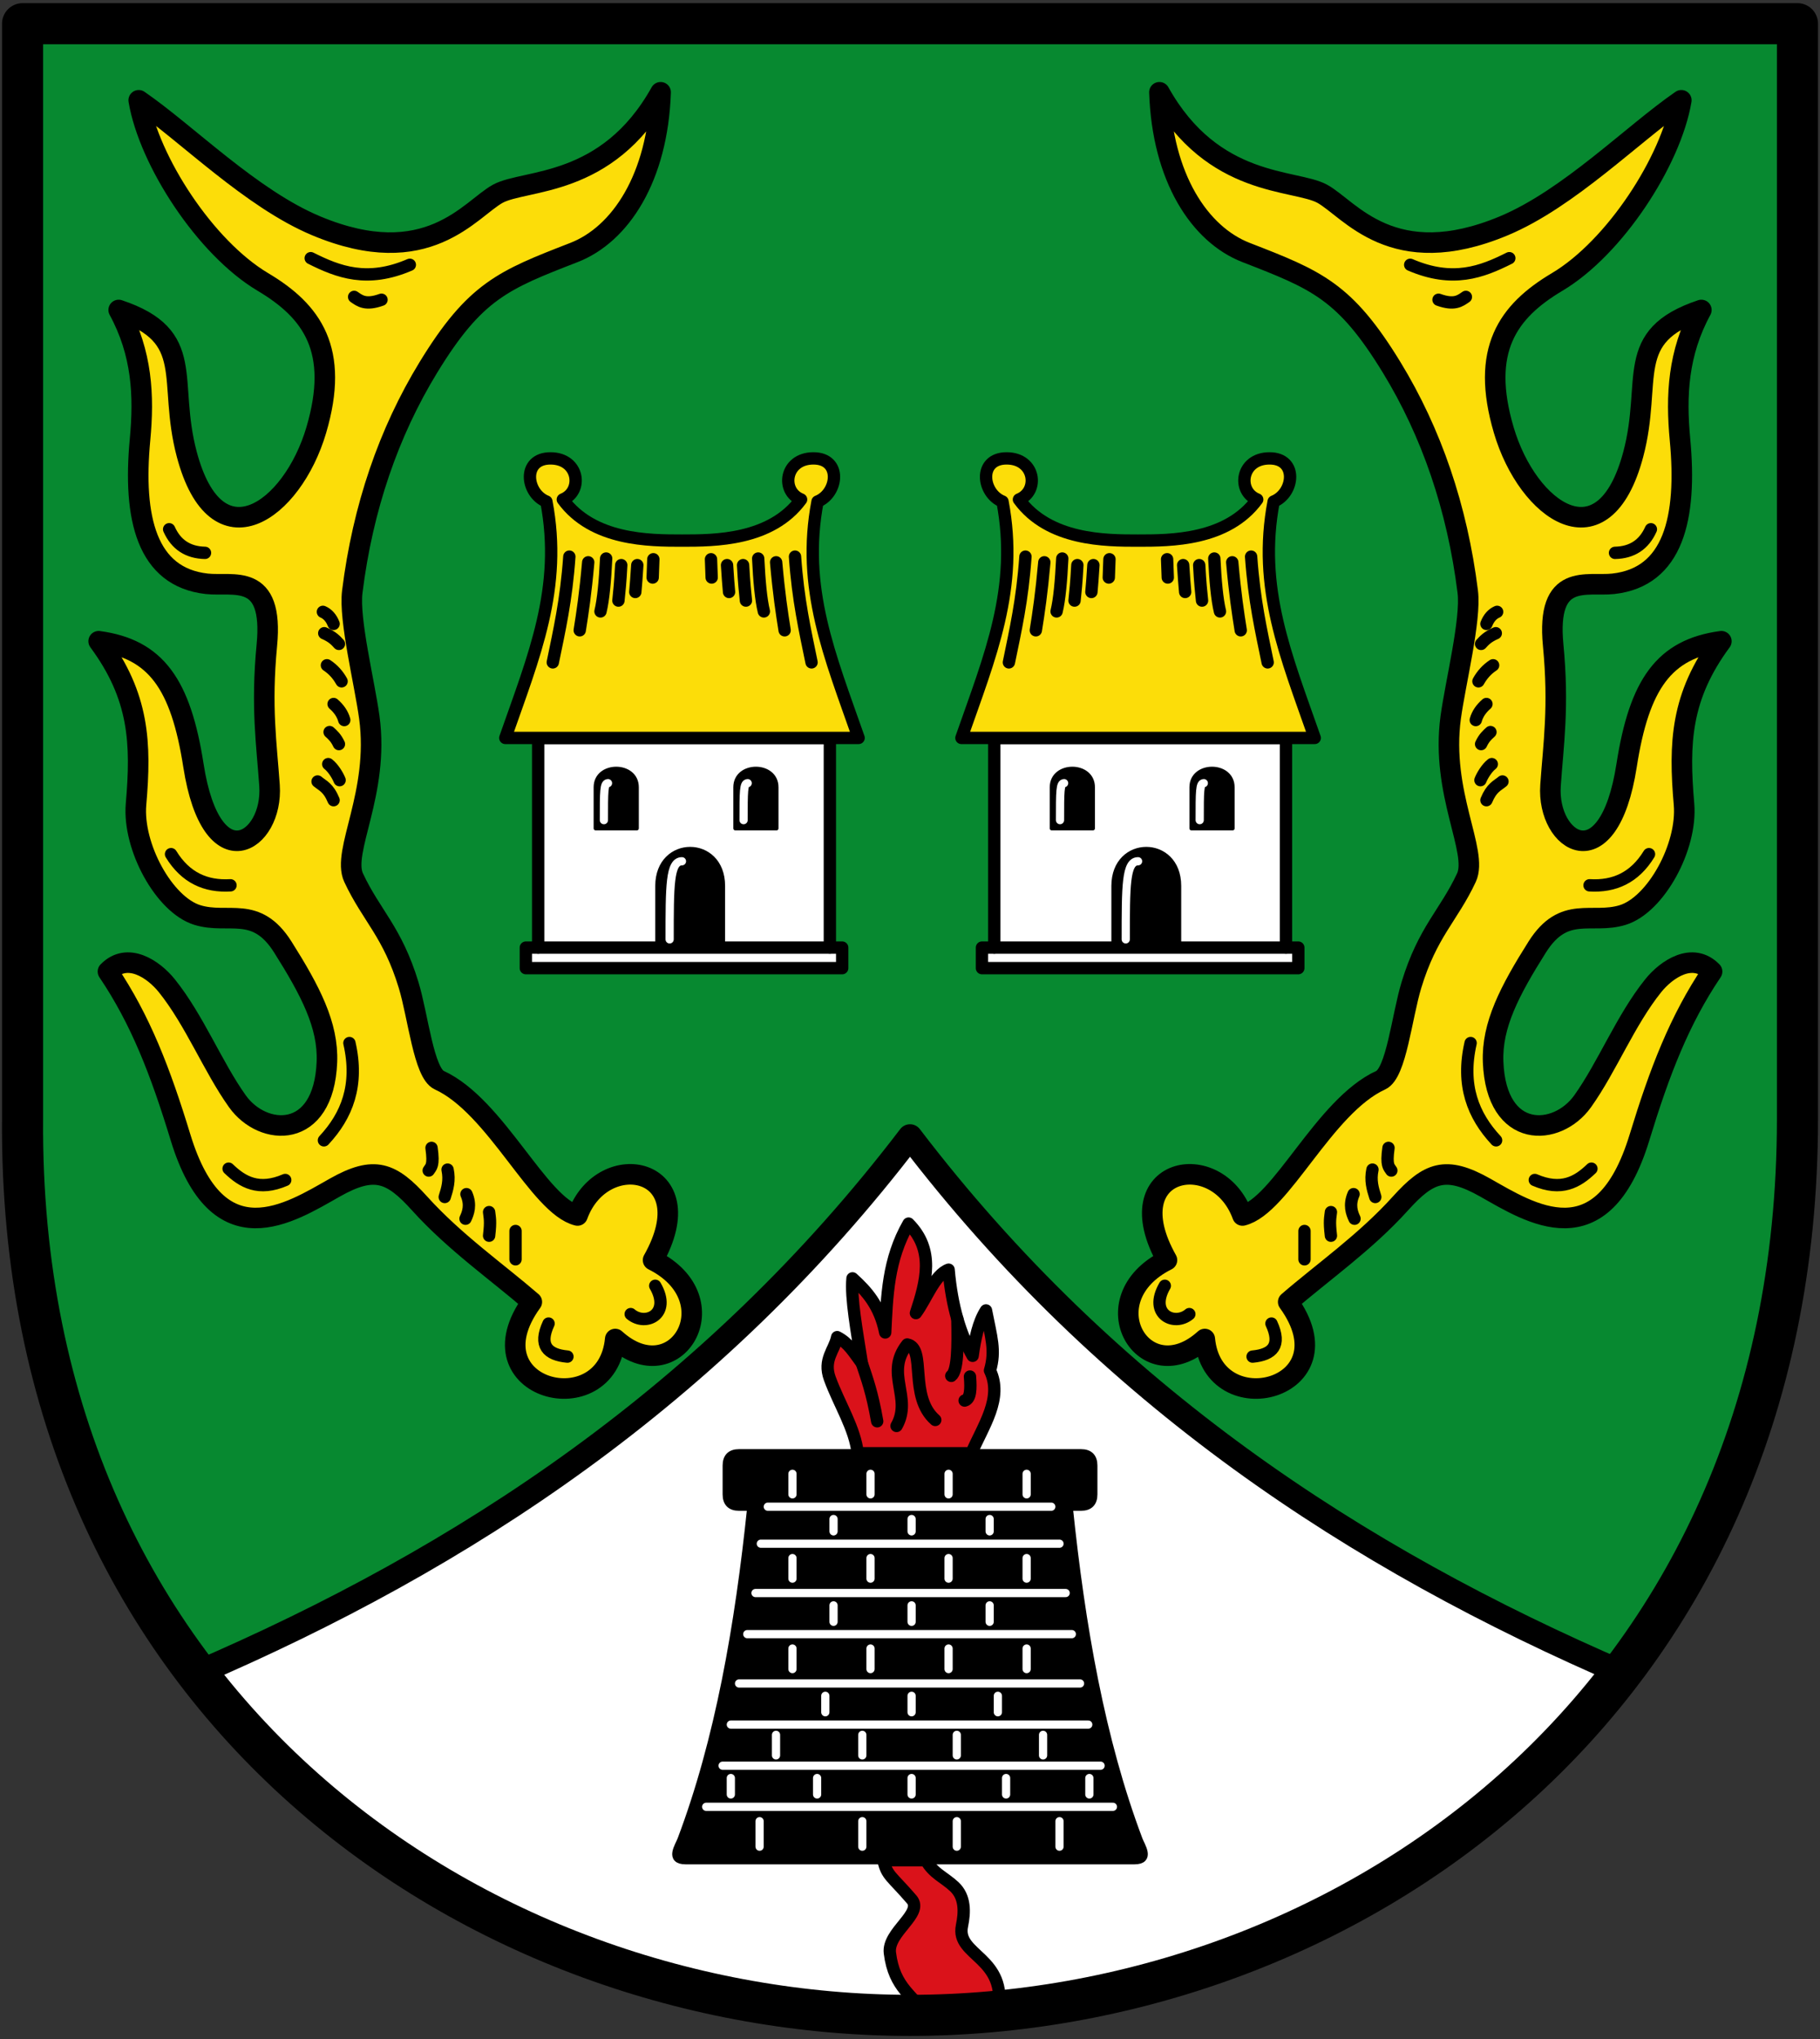
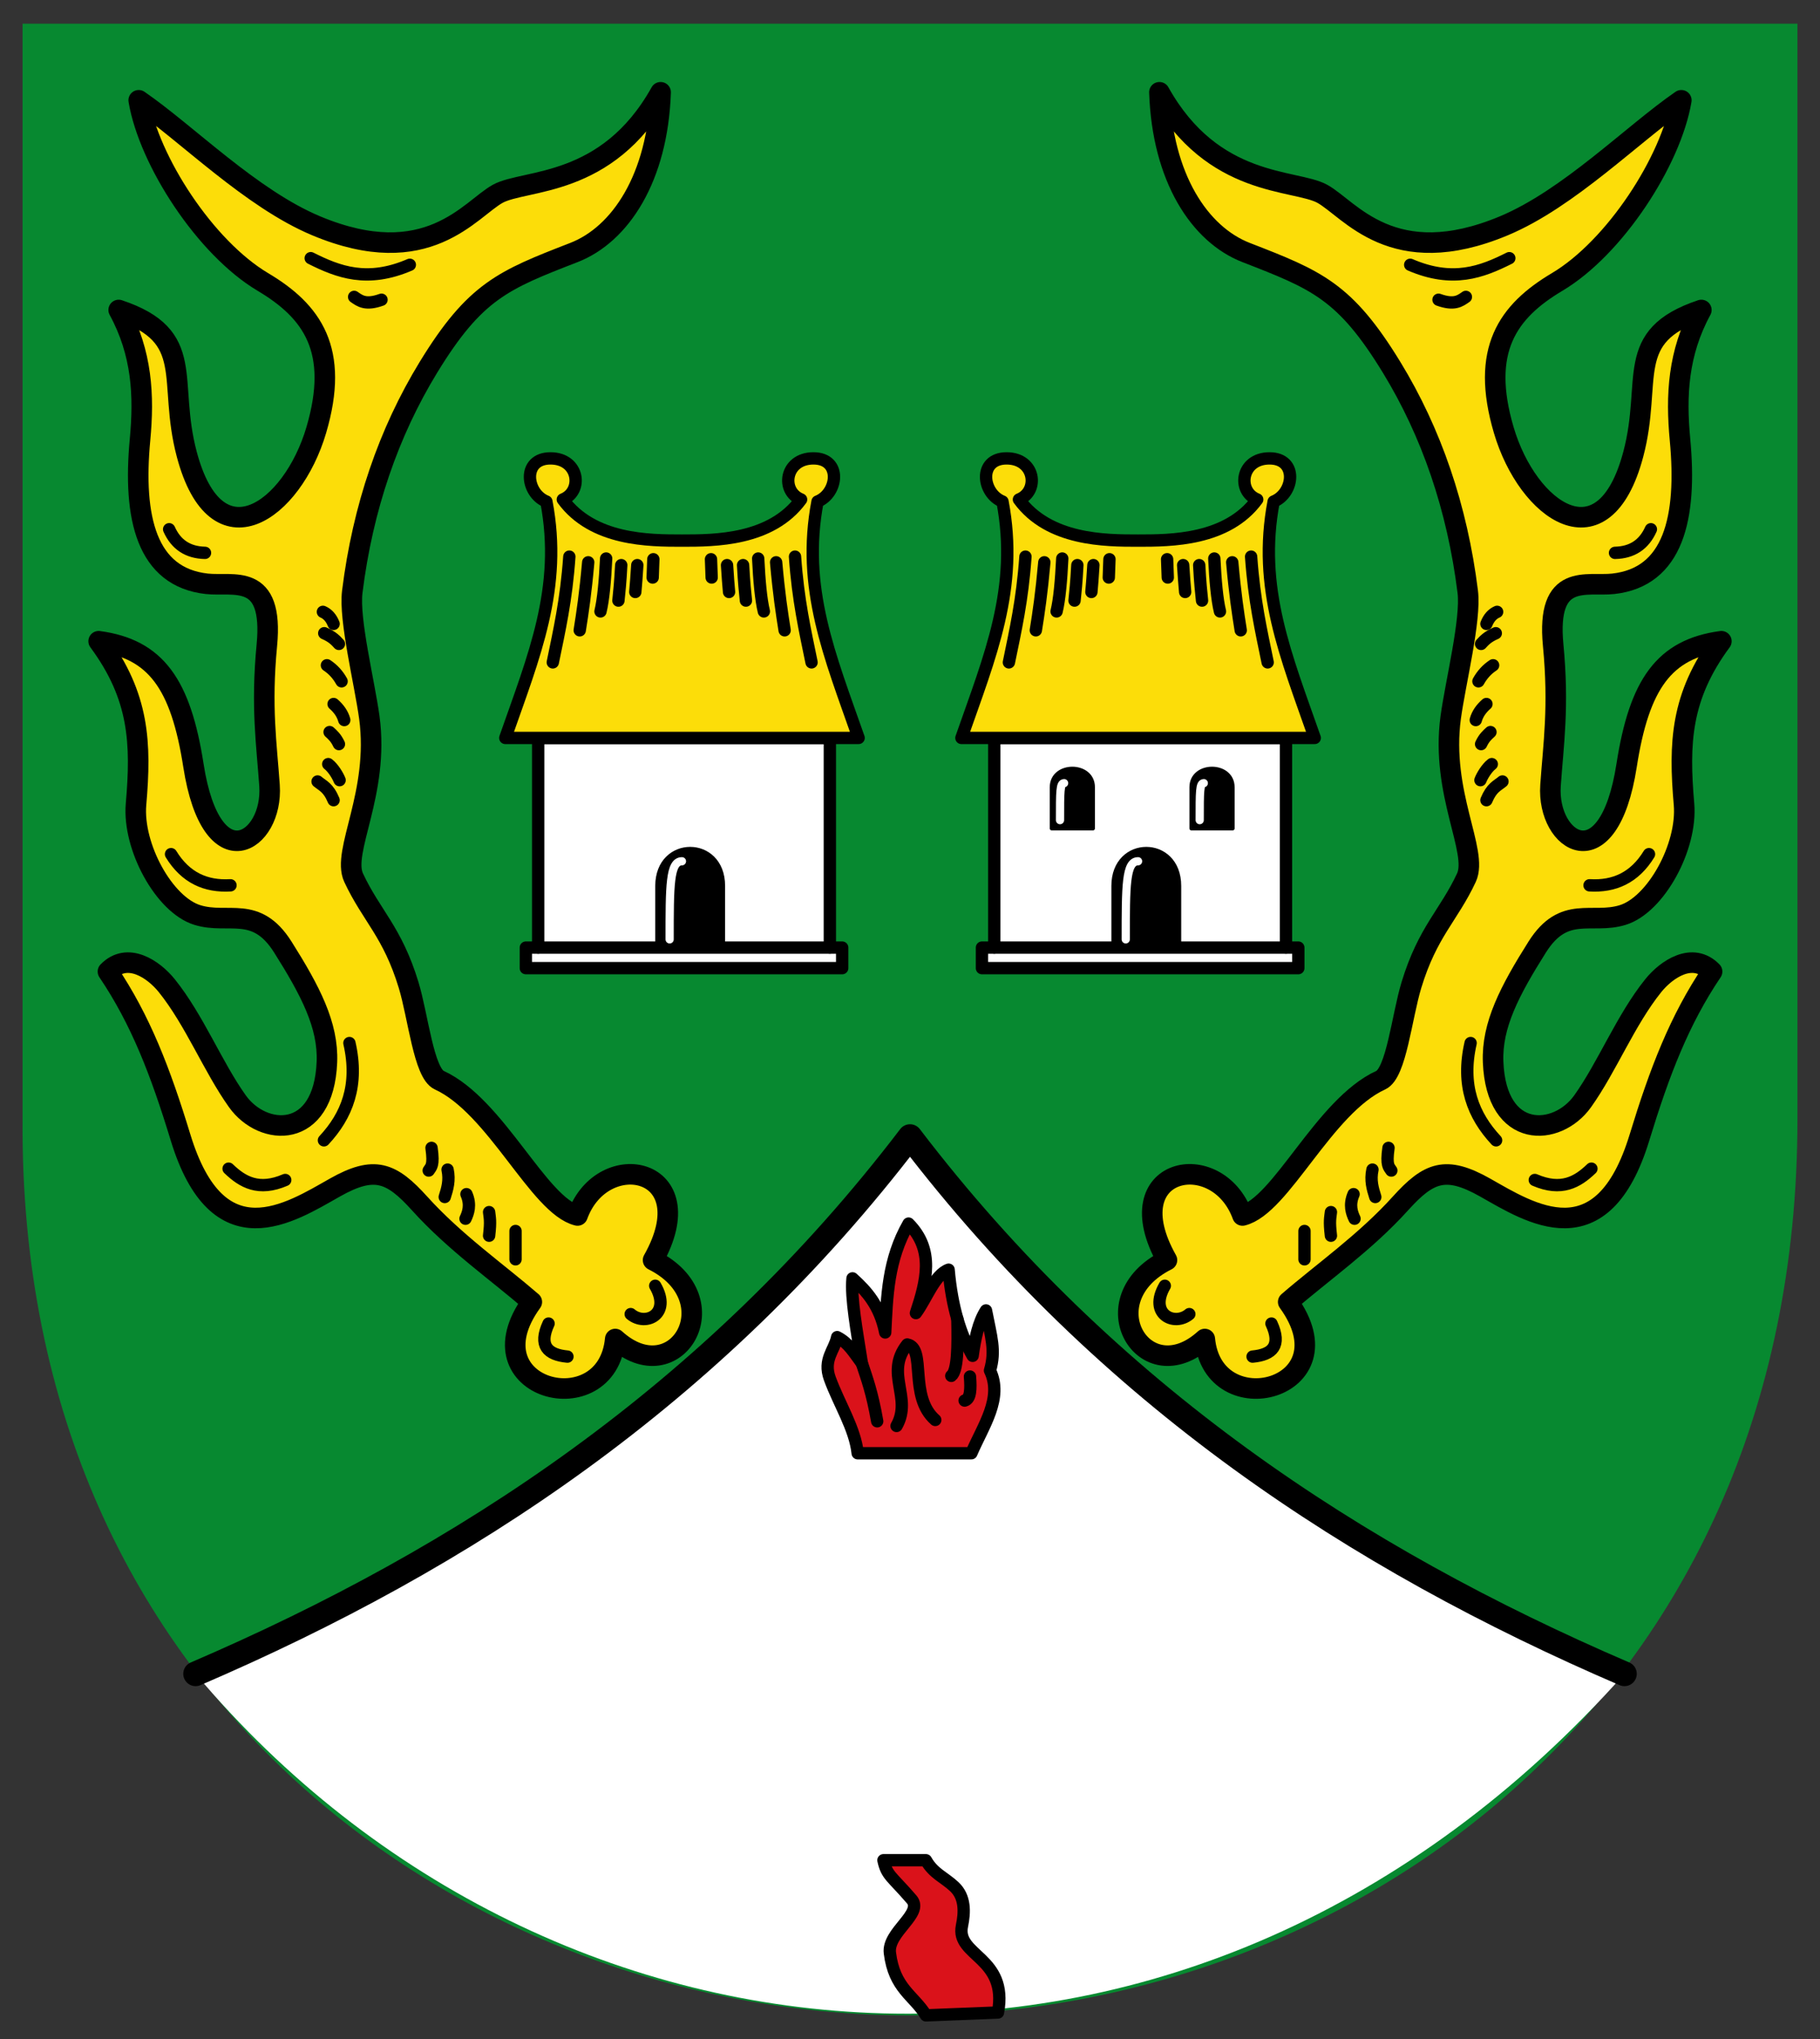
<svg xmlns="http://www.w3.org/2000/svg" version="1.0" width="443" height="496">
  <rect width="100%" height="100%" fill="#333333" stroke="none" />
  <path d="M437.514 5.765V272.17c0 143.725-111.919 218.065-216.01 218.065-104.092 0-217.09-74.344-216.01-218.065V5.765z" fill="#078930" fill-rule="evenodd" />
-   <path d="M395.397 407.152c-104.064 116.846-260.663 103.422-347.786 0 65.376-28.088 125.916-67.797 173.893-130.683 47.976 62.886 108.517 102.595 173.893 130.683z" fill="#fff" fill-rule="evenodd" />
+   <path d="M395.397 407.152c-104.064 116.846-260.663 103.422-347.786 0 65.376-28.088 125.916-67.797 173.893-130.683 47.976 62.886 108.517 102.595 173.893 130.683" fill="#fff" fill-rule="evenodd" />
  <g stroke-linecap="round" stroke-linejoin="round">
    <path d="M221.152 297.638c-5.064 8.826-5.248 17.653-5.686 26.48-1.314-6.53-4.51-10.048-7.96-13.16-.463 4.741 1.089 13.008 2.274 20.632-1.99-2.646-3.211-4.903-6.01-6.335-.656 3.18-3.47 5.466-1.788 10.072 2.27 6.213 6.134 12.115 6.784 18.173h27.672c2.888-6.708 7.74-13.415 4.533-20.123 1.425-4.873.3-8.05-.975-14.62-1.864 2.901-2.672 6.858-3.25 11.046-2.96-5.164-5.05-11.896-5.847-20.956-3.414 1.239-5.327 6.98-7.96 10.56 2.545-7.706 4.592-15.34-1.787-21.77zM215.034 452.5h10.341c1.83 3.244 4.41 4.109 6.87 6.392 2.73 2.536 2.598 6.22 1.903 9.573-1.538 7.413 11.3 7.492 8.768 21.072l-17.527.698c-3.016-4.915-7.719-6.491-8.786-15.2-.62-5.063 8.264-9.573 5.294-13.02-4.91-5.694-6.042-5.749-6.863-9.515z" fill="#da121a" fill-rule="evenodd" stroke="#000" stroke-width="3" />
-     <path d="M179.889 353.5c-2 0-3 1-3 3v7c0 2 1 3 3 3h3c-3.024 29.114-7.857 56.774-17 81-.632 1.673-3 5 1 5h109.23c4 0 1.631-3.327 1-5-9.143-24.226-13.976-51.886-17-81h3c2 0 3-1 3-3v-7c0-2-1-3-3-3z" fill-rule="evenodd" stroke="#000" stroke-width="2" />
    <path d="M177.889 436.5v-4m87.27 4v-4m-20.27 4v-4m-23 4v-4m-23 4v-4m59 16.7V443m-25 6.2V443m-23 6.2V443m-25 6.2V443m58-26.5v-4m-21 4v-4m-21 4v-4m53 14.5v-5m-21 5v-5m-23 5v-5m-21 5v-5m52-27.5v-4m-19 4v-4m-19 4v-4m47 15.5v-5m-19 5v-5m-19 5v-5m-19 5v-5m48-28.5v-3m-19 3v-3m-19 3v-3m47 14.5v-5m-19 5v-5m-19 5v-5m-19 5v-5m57-15.5v-5m-19 5v-5m-19 5v-5m-25 8h69m-63-3v-5m-7.7 17h72.7m-74 12h75.5m-77.5 10h79m-81 12h83m-85 10h87m-89 10h92m-96 10h99" fill="none" stroke="#fff" stroke-width="2" />
    <path d="M236.097 334.84c.237 2.953.179 5.466-1.3 5.847m-1.776-19.868c.158 6.73.08 12.69-1.473 13.858m-13.32 12.184c3.932-6.93-2.98-12.803 2.599-19.82 4.707.905.27 12.635 6.823 18.358m-17.87-13.809c1.245 3.762 2.49 7.043 3.736 14.133" fill="none" stroke="#000" stroke-width="3" />
  </g>
  <path d="M47.61 407.152c65.377-28.088 125.917-67.797 173.894-130.683 47.976 62.886 108.517 102.595 173.893 130.683" fill="none" stroke="#000" stroke-width="6" stroke-linecap="round" stroke-linejoin="round" />
  <path d="M127.993 235.5h77v-5h-3v-51h-71v51h-3z" fill="#fff" fill-rule="evenodd" stroke="#000" stroke-width="3" stroke-linecap="round" stroke-linejoin="round" />
  <path d="M130.993 230.5h71" fill="none" stroke="#000" stroke-width="3" stroke-linecap="round" stroke-linejoin="round" />
-   <path d="M144.993 201.5h10v-10c0-6-10-6-10 0zM178.993 201.5h10v-10c0-6-10-6-10 0z" fill-rule="evenodd" stroke="#000" stroke-linecap="round" stroke-linejoin="round" />
  <path d="M159.993 230.5v-15c0-12 16-12 16 0v15h-16" fill-rule="evenodd" stroke="#000" />
  <path d="M165.993 209.5c-3 0-3 6-3 19m19-38c-1 0-1 2-1 9m-33-9c-1 0-1 2-1 9" fill="none" stroke="#fff" stroke-width="2" stroke-linecap="round" stroke-linejoin="round" />
  <path d="M208.993 179.5c-7-20-14-36.5-10-57.5 5-2 6-10.5-1-10.5s-8 8-3 10c-7.309 9.978-21 10-29 10s-21.691-.022-29-10c5-2 4-10-3-10s-6 8.5-1 10.5c4 21-3 37.5-10 57.5z" fill="#fcdd09" fill-rule="evenodd" stroke="#000" stroke-width="3" stroke-linecap="round" stroke-linejoin="round" />
  <path d="M173.062 136.034c.054 1.799.108 3.055.162 4.448m3.743-3.014c.178 2.756.325 4.838.488 6.528m3.418-6.528c.23 4.336.46 6.38.69 8.623m2.986-10.231c.266 5.449.68 10.01 1.378 12.865m2.987-11.946c.69 7.712 1.378 12.23 2.068 16.541m2.527-17.92c.749 10.652 2.446 17.983 4.028 25.72m-38.51-25.086c-.054 1.798-.108 3.055-.162 4.448m-3.743-3.014c-.178 2.756-.325 4.838-.487 6.528m-3.419-6.528c-.23 4.336-.46 6.38-.689 8.623m-2.987-10.231c-.266 5.449-.68 10.01-1.378 12.865m-2.987-11.946c-.689 7.712-1.378 12.23-2.067 16.541m-2.528-17.92c-.749 10.652-2.446 17.983-4.028 25.72" fill="none" stroke="#000" stroke-width="3" stroke-linecap="round" stroke-linejoin="round" />
  <g stroke="#000" stroke-linecap="round" stroke-linejoin="round">
    <path d="M158.96 306.522c19.158 9.597 5.495 32.502-9.208 19.192-1.977 20.977-35.775 12.35-20.302-9.018-8.32-7.201-18.78-14.505-27.292-23.932-6.9-7.642-11.025-9.323-20.636-3.899-10.94 6.175-28.465 17.64-37.577-12.188-4.881-15.98-9.71-28.555-17.67-40.348 4.77-4.882 11.121-.542 14.31 3.42 6.76 8.4 11.194 19.72 17.196 28.132 6.208 8.701 21.037 9.489 21.792-9.556.355-8.956-4.02-17.318-10.722-27.942-6.53-10.352-13.234-5.484-20.794-7.798-8.105-2.48-15.839-16.65-14.945-26.967 1.29-14.886.82-26.209-9.098-39.638 13.93 1.882 19.99 10.414 23.069 30.216 4.407 28.343 19.481 18.781 18.52 4.874-.695-10.032-2.095-19.056-.65-34.115 1.719-17.93-8.133-14.227-14.621-14.946-14.645-1.623-18.047-15.962-16.246-35.09 1.005-10.66.524-21.01-5.198-31.515 19.15 6.41 11.761 16.967 16.57 35.09 7.185 27.077 25.69 13.876 31.516-5.849 5.755-19.488-.953-28.907-12.996-36.064-13.993-8.316-27.733-29.432-30.216-44.187 11.766 8.081 27.348 23.912 43.212 30.541 27.096 11.323 37.468-4.106 44.187-7.798 6.602-3.627 26.607-1.346 39.638-24.692-.708 20.777-9.765 34.582-21.119 38.988-17.166 6.662-24.055 9.362-35.414 27.942-9.64 15.766-15.968 34.077-18.52 54.584-.843 6.777 3.01 22.174 4.15 30.559 2.51 18.477-6.798 32.596-3.825 38.97 4.304 9.23 9.434 13.115 13.392 26.128 2.332 7.666 3.672 21.402 7.458 23.132 13.876 6.342 24.218 30.59 33.655 32.917 6.143-16.88 31.166-11.854 18.385 10.857z" fill="#fcdd09" fill-rule="evenodd" stroke-width="5" />
    <path d="M78.598 148.832c1.178.507 2.034 1.498 2.6 2.924m-2.275 2.275c1.99.866 2.779 1.732 3.574 2.599m-2.924 5.198c1.503.988 2.683 2.299 3.574 3.9m-1.95 5.522c1.32 1.149 2.199 2.445 2.6 3.9m-3.574 2.923c.758.702 1.516 1.334 2.274 2.925m-2.6 4.873c1.277.997 2.354 2.878 2.762 3.899m-5.36.325c1.3 1.085 2.599 1.442 3.898 4.548m44.288 104.792v6.893m-6.433-11.487c.137 1.367.441 2.066 0 5.743m-5.513-10.108c1.153 2.648.404 4.62-.23 5.973m-4.365-11.947c.557 2.615-.047 4.648-.69 6.663m-3.216-11.947c.625 4.402-.144 4.622-.689 5.514m29.177 37.218c-2.476 5.352-.268 7.582 4.595 8.041m15.393-10.338c3.636 3.084 9.995.01 5.973-6.893m-80.64-35.38c5.59-5.99 8.557-13.395 6.204-23.663m-29.407 30.556c3.41 3.287 7.342 5.533 13.784 2.756M41.63 207.77c3.53 5.76 8.493 7.943 14.473 7.581M41.17 128.738c1.679 3.761 4.601 5.657 8.73 5.743m36.3-62.26c1.441 1.009 2.833 2.068 6.662.69M75.632 62.8c6.728 3.38 13.777 6.065 24.122 1.61" fill="none" stroke-width="3" />
  </g>
  <g>
    <path d="M239.015 235.5h77v-5h-3v-51h-71v51h-3z" fill="#fff" fill-rule="evenodd" stroke="#000" stroke-width="3" stroke-linecap="round" stroke-linejoin="round" />
    <path d="M242.015 230.5h71" fill="none" stroke="#000" stroke-width="3" stroke-linecap="round" stroke-linejoin="round" />
    <path d="M256.015 201.5h10v-10c0-6-10-6-10 0zM290.015 201.5h10v-10c0-6-10-6-10 0z" fill-rule="evenodd" stroke="#000" stroke-linecap="round" stroke-linejoin="round" />
    <path d="M271.015 230.5v-15c0-12 16-12 16 0v15h-16" fill-rule="evenodd" stroke="#000" />
    <path d="M277.015 209.5c-3 0-3 6-3 19m19-38c-1 0-1 2-1 9m-33-9c-1 0-1 2-1 9" fill="none" stroke="#fff" stroke-width="2" stroke-linecap="round" stroke-linejoin="round" />
    <path d="M320.015 179.5c-7-20-14-36.5-10-57.5 5-2 6-10.5-1-10.5s-8 8-3 10c-7.31 9.978-21 10-29 10s-21.692-.022-29-10c5-2 4-10-3-10s-6 8.5-1 10.5c4 21-3 37.5-10 57.5z" fill="#fcdd09" fill-rule="evenodd" stroke="#000" stroke-width="3" stroke-linecap="round" stroke-linejoin="round" />
    <path d="M284.083 136.034c.055 1.799.109 3.055.163 4.448m3.743-3.014c.177 2.756.325 4.838.487 6.528m3.419-6.528c.23 4.336.459 6.38.689 8.623m2.986-10.231c.266 5.449.68 10.01 1.379 12.865m2.986-11.946c.69 7.712 1.379 12.23 2.068 16.541m2.527-17.92c.75 10.652 2.447 17.983 4.029 25.72m-38.51-25.086c-.054 1.798-.108 3.055-.162 4.448m-3.744-3.014c-.177 2.756-.325 4.838-.487 6.528m-3.418-6.528c-.23 4.336-.46 6.38-.69 8.623m-2.986-10.231c-.266 5.449-.68 10.01-1.379 12.865m-2.986-11.946c-.69 7.712-1.379 12.23-2.068 16.541m-2.527-17.92c-.75 10.652-2.447 17.983-4.029 25.72" fill="none" stroke="#000" stroke-width="3" stroke-linecap="round" stroke-linejoin="round" />
  </g>
  <g stroke="#000" stroke-linecap="round" stroke-linejoin="round">
    <path d="M284.047 306.522c-19.158 9.597-5.495 32.502 9.209 19.192 1.977 20.977 35.774 12.35 20.301-9.018 8.321-7.201 18.78-14.505 27.292-23.932 6.9-7.642 11.026-9.323 20.636-3.899 10.94 6.175 28.466 17.64 37.578-12.188 4.88-15.98 9.71-28.555 17.67-40.348-4.77-4.882-11.121-.542-14.31 3.42-6.76 8.4-11.194 19.72-17.197 28.132-6.207 8.701-21.037 9.489-21.791-9.556-.355-8.956 4.02-17.318 10.722-27.942 6.53-10.352 13.234-5.484 20.793-7.798 8.106-2.48 15.84-16.65 14.946-26.967-1.29-14.886-.82-26.209 9.097-39.638-13.93 1.882-19.989 10.414-23.068 30.216-4.407 28.343-19.482 18.781-18.52 4.874.695-10.032 2.095-19.056.65-34.115-1.72-17.93 8.133-14.227 14.621-14.946 14.645-1.623 18.047-15.962 16.245-35.09-1.004-10.66-.523-21.01 5.199-31.515-19.15 6.41-11.761 16.967-16.57 35.09-7.186 27.077-25.69 13.876-31.516-5.849-5.756-19.488.953-28.907 12.996-36.064 13.992-8.316 27.733-29.432 30.216-44.187-11.766 8.081-27.348 23.912-43.212 30.541-27.096 11.323-37.468-4.106-44.187-7.798-6.602-3.627-26.607-1.346-39.638-24.692.707 20.777 9.765 34.582 21.119 38.988 17.166 6.662 24.054 9.362 35.414 27.942 9.64 15.766 15.968 34.077 18.52 54.584.843 6.777-3.01 22.174-4.15 30.559-2.51 18.477 6.797 32.596 3.825 38.97-4.305 9.23-9.434 13.115-13.392 26.128-2.332 7.666-3.672 21.402-7.458 23.132-13.877 6.342-24.219 30.59-33.655 32.917-6.143-16.88-31.166-11.854-18.385 10.857z" fill="#fcdd09" fill-rule="evenodd" stroke-width="5" />
    <path d="M364.41 148.832c-1.179.507-2.034 1.498-2.6 2.924m2.275 2.275c-1.991.866-2.78 1.732-3.574 2.599m2.924 5.198c-1.504.988-2.683 2.299-3.574 3.9m1.95 5.522c-1.32 1.149-2.199 2.445-2.6 3.9m3.574 2.923c-.758.702-1.516 1.334-2.274 2.925m2.599 4.873c-1.276.997-2.354 2.878-2.762 3.899m5.361.325c-1.3 1.085-2.6 1.442-3.899 4.548m-44.288 104.792v6.893m6.433-11.487c-.137 1.367-.44 2.066 0 5.743m5.514-10.108c-1.154 2.648-.405 4.62.23 5.973m4.365-11.947c-.558 2.615.047 4.648.689 6.663m3.216-11.947c-.625 4.402.144 4.622.69 5.514M309.48 321.95c2.476 5.352.269 7.582-4.594 8.041m-15.393-10.338c-3.636 3.084-9.995.01-5.973-6.893m80.639-35.38c-5.59-5.99-8.556-13.395-6.203-23.663m29.407 30.556c-3.41 3.287-7.342 5.533-13.785 2.756m27.799-79.26c-3.531 5.76-8.494 7.943-14.474 7.581m14.933-86.612c-1.678 3.761-4.6 5.657-8.73 5.743m-36.299-62.26c-1.442 1.009-2.834 2.068-6.662.69m17.23-10.11c-6.728 3.38-13.778 6.065-24.123 1.61" fill="none" stroke-width="3" />
  </g>
-   <path d="M437.514 5.765V272.17c0 143.725-111.919 218.065-216.01 218.065-104.092 0-217.09-74.344-216.01-218.065V5.765z" fill="none" stroke="#000" stroke-width="10" stroke-linecap="round" stroke-linejoin="round" />
</svg>